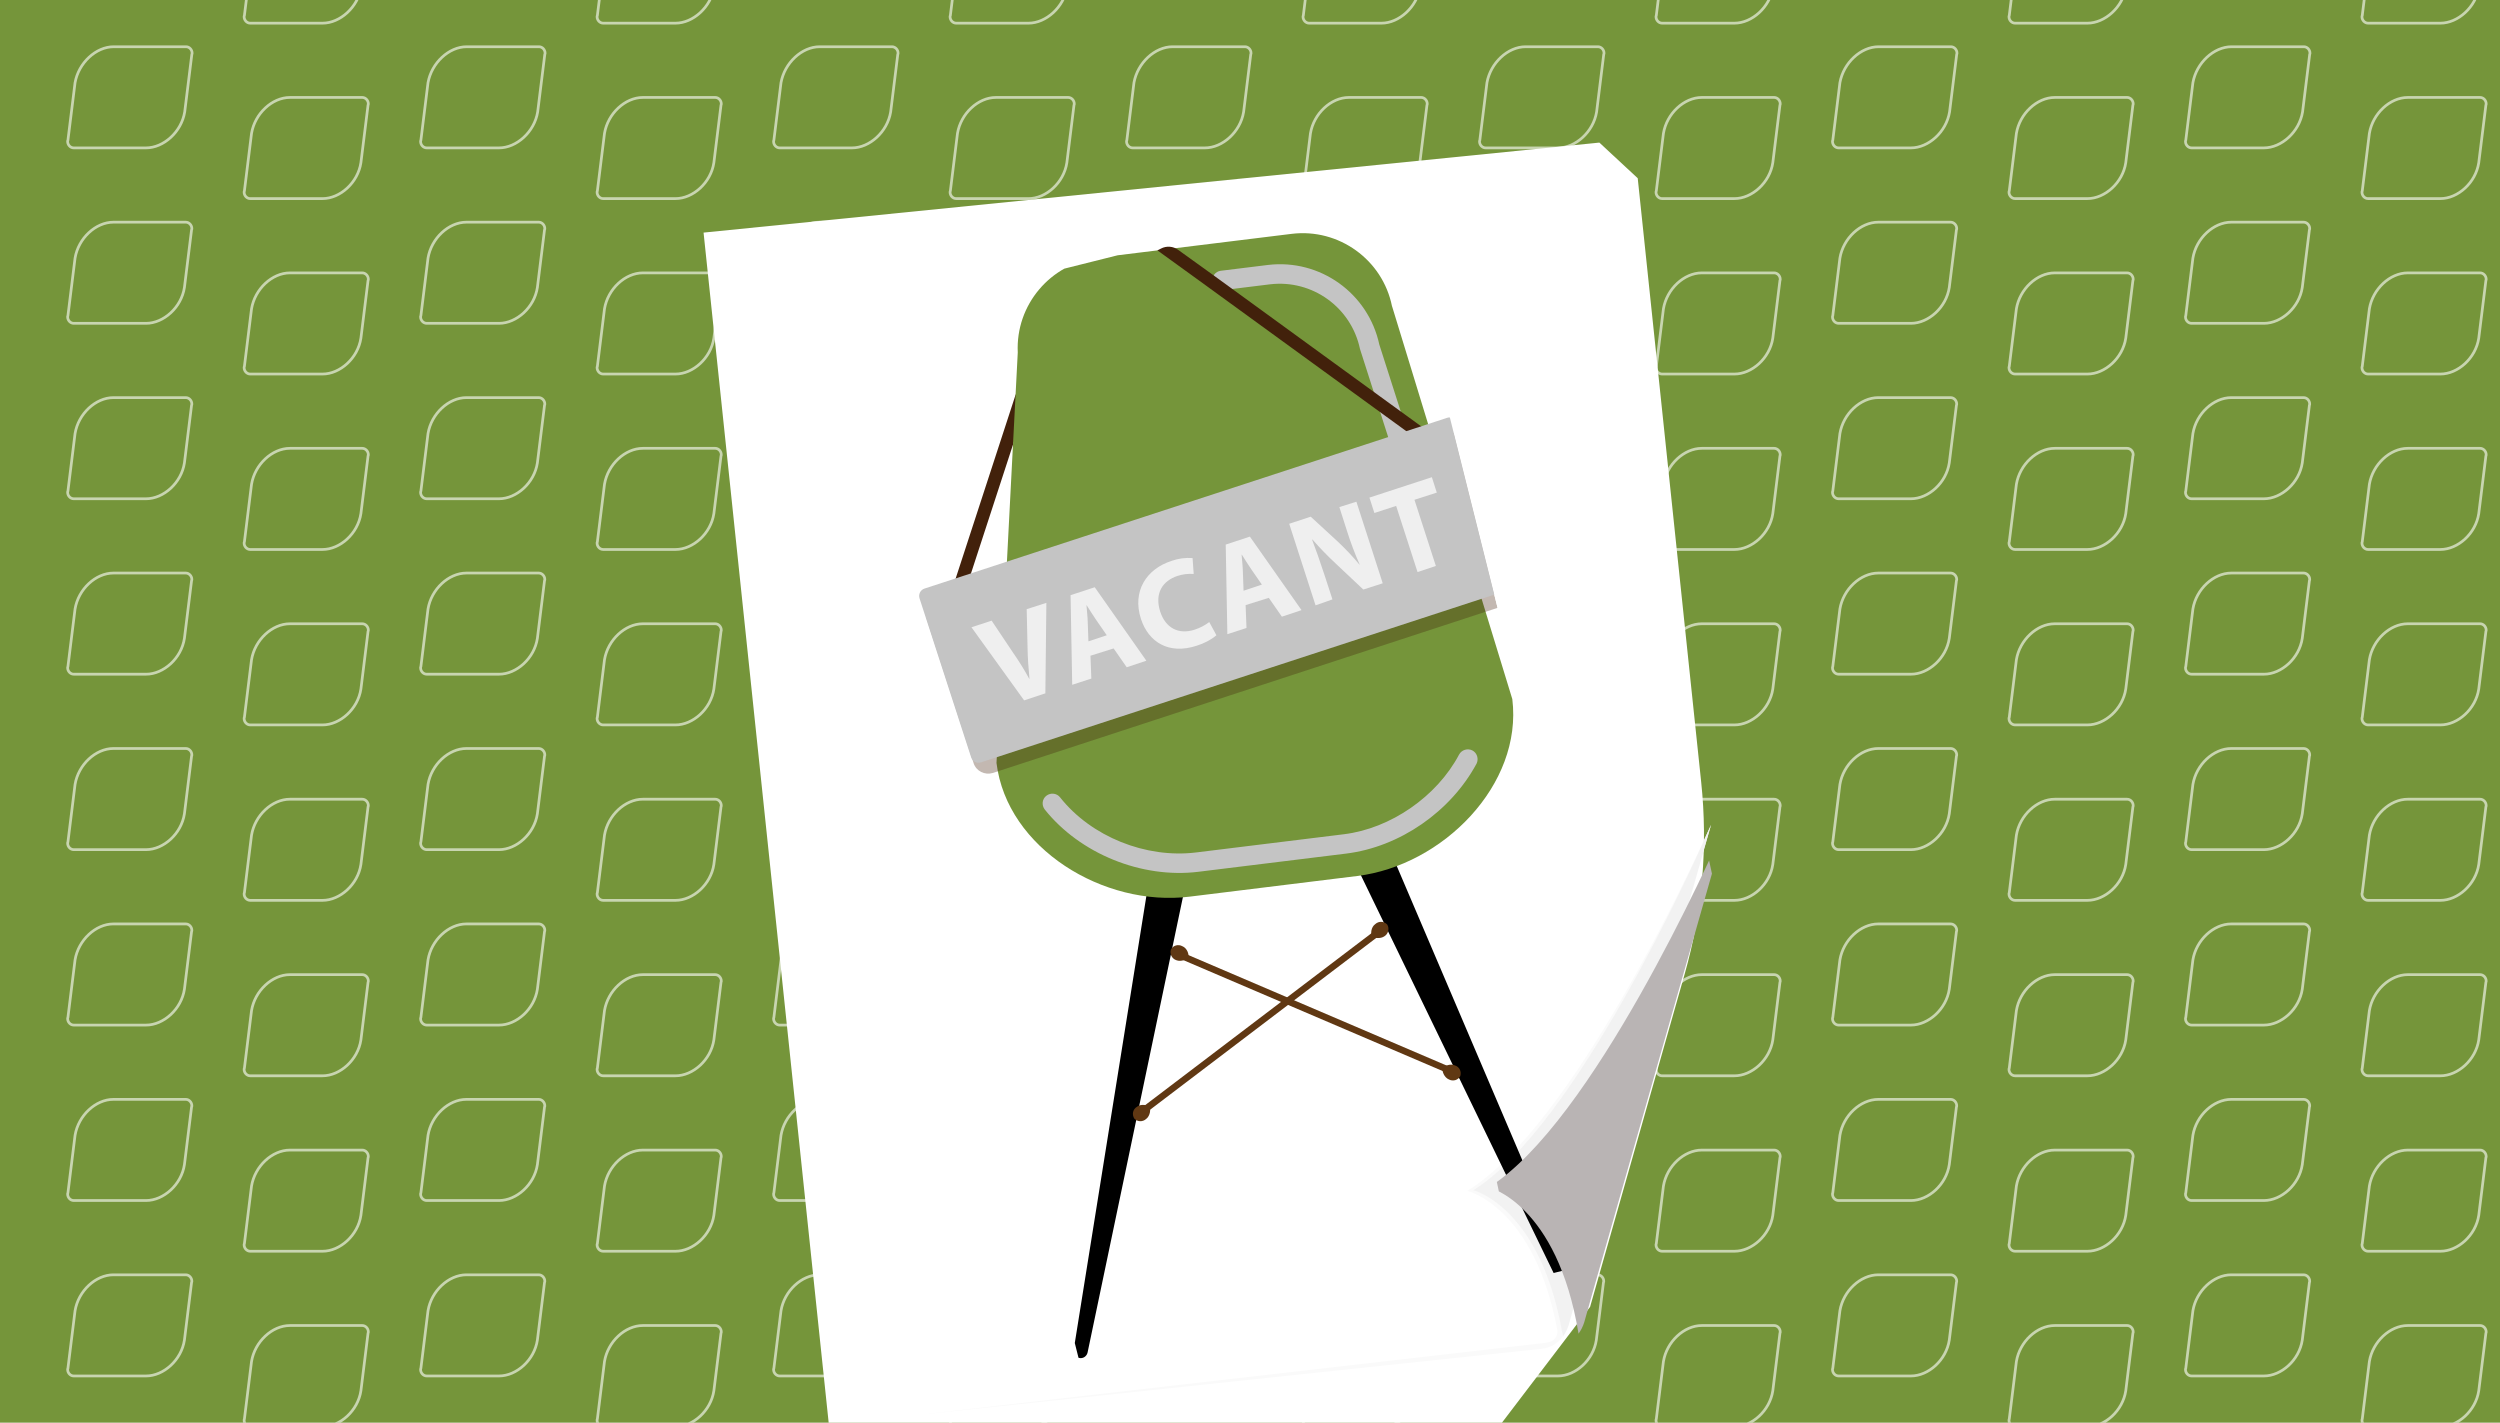
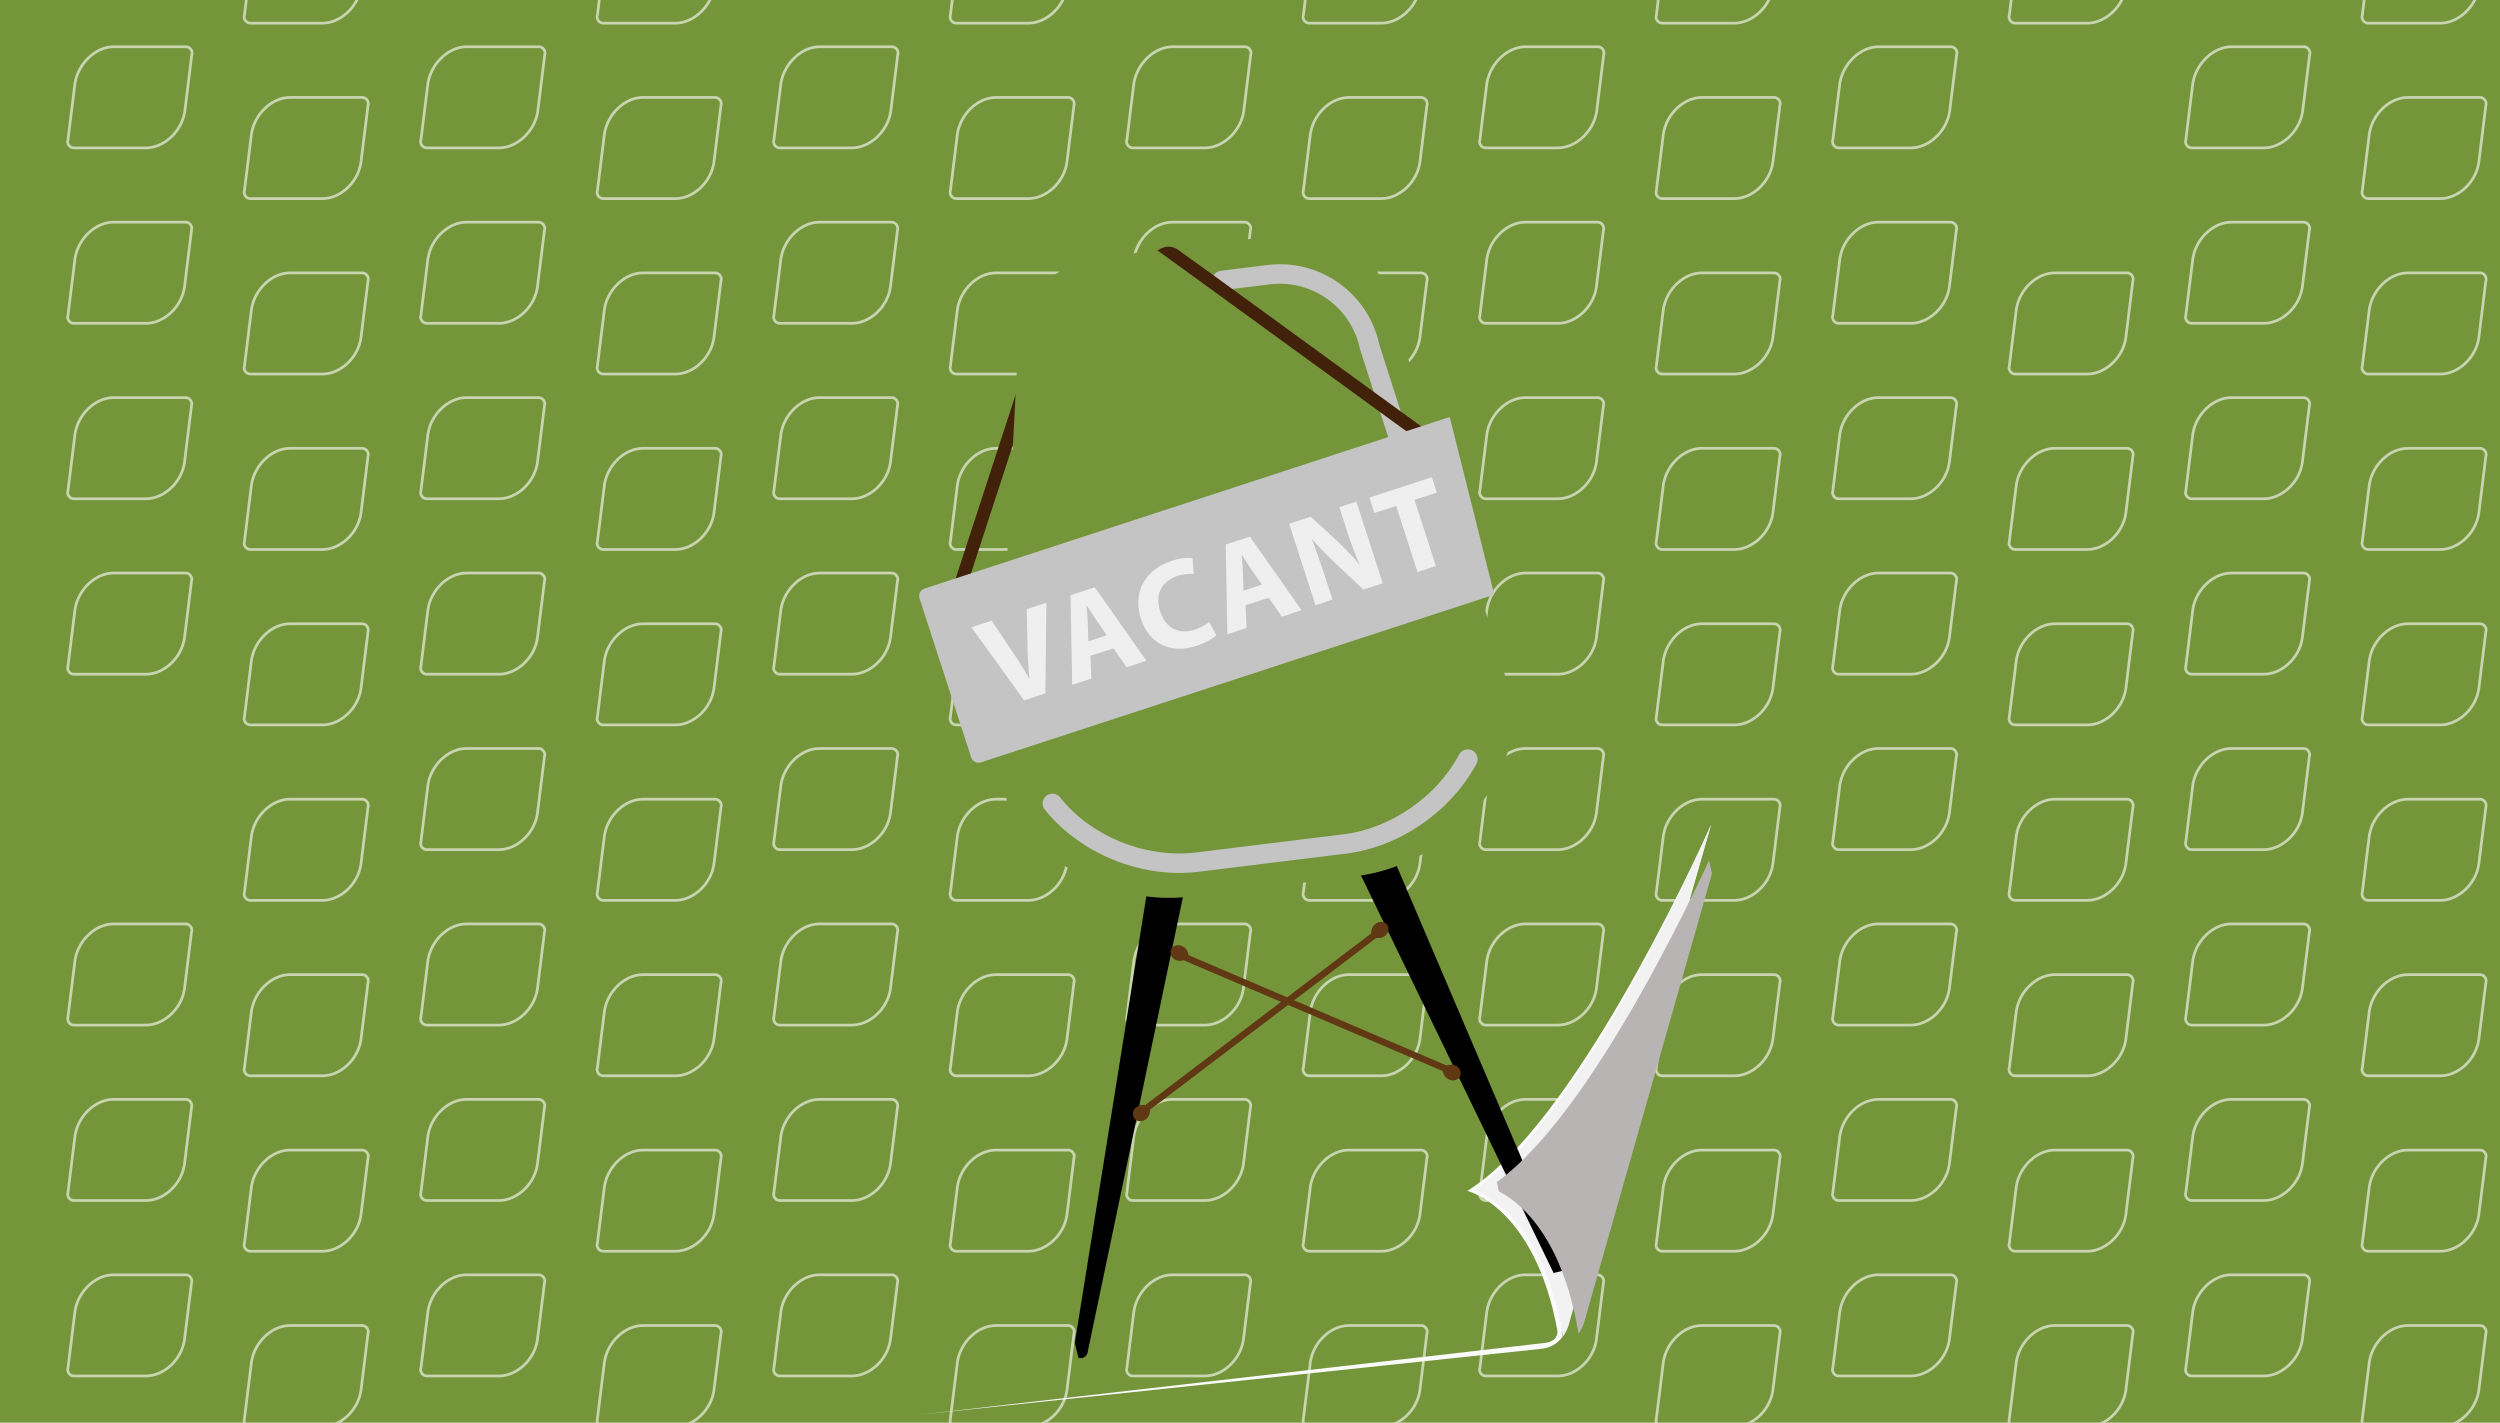
<svg xmlns="http://www.w3.org/2000/svg" id="Ebene_1" viewBox="0 0 912 519">
  <defs>
    <clipPath id="clippath">
      <rect x="6" width="906" height="519" style="fill:none; stroke-width:0px;" />
    </clipPath>
    <clipPath id="clippath-1">
      <rect x="212.2" y="-39.5" width="548.27" height="604.79" transform="translate(-44.22 107.49) rotate(-12.07)" style="fill:none; stroke-width:0px;" />
    </clipPath>
    <clipPath id="clippath-2">
      <rect x="318.44" y="9.78" width="338.66" height="506.35" transform="translate(-44.2 107.8) rotate(-12.07)" style="fill:none; stroke-width:0px;" />
    </clipPath>
    <clipPath id="clippath-3">
      <path d="M616.06,11.85l3.34-4.58,3.34-4.58,3.34-4.58,3.34-4.58L292.92,29.15h0l53.01,503.28h0l234.61-24.86h0c3.68-.39,7.24-1.97,9.99-4.47,2.94-2.62,4.99-6.06,6.01-9.79h0l52.27-183.49h0c3.38-11.83,5.61-24.03,6.63-36.31,1.01-12.38.9-24.84-.4-37.18h0l-25.53-242.89-3.34,4.58-3.34,4.58-3.34,4.58-3.43,4.69,23.76,226.07h0c1.18,11.14,1.26,22.4.33,33.67-.93,11.17-2.99,22.15-5.99,32.83h0l-52.27,183.49h0c-.23.73-.66,1.38-1.2,1.94-.56.46-1.22.83-2.02.92h0l-219.39,23.25-49.37-469.76L616.06,11.85Z" style="fill:none; stroke-width:0px;" />
    </clipPath>
    <clipPath id="clippath-4">
      <rect x="318.45" y="9.78" width="338.66" height="506.45" transform="translate(-44.21 107.8) rotate(-12.07)" style="fill:none; stroke-width:0px;" />
    </clipPath>
    <clipPath id="clippath-5">
      <path d="M256.66,84.85l51.15,486.58,244.96-24.04c4.67-.59,8.43-4.01,9.66-8.57l52.16-183.58c6.46-22.71,8.48-46.47,6-69.95l-24.65-234.53-339.27,34.09Z" style="fill:none; stroke-width:0px;" />
    </clipPath>
    <clipPath id="clippath-6">
      <rect x="206.2" y="-39.5" width="548.27" height="604.79" transform="translate(-44.35 106.24) rotate(-12.07)" style="fill:none; stroke-width:0px;" />
    </clipPath>
    <clipPath id="clippath-7">
      <rect x="344.7" y="88.15" width="214.8" height="398.79" transform="translate(-56.35 118.56) rotate(-14.07)" style="fill:none; stroke-width:0px;" />
    </clipPath>
    <clipPath id="clippath-8">
      <rect x="344.7" y="88.15" width="214.8" height="398.79" transform="translate(-56.35 118.56) rotate(-14.07)" style="fill:none; stroke-width:0px;" />
    </clipPath>
    <clipPath id="clippath-9">
-       <rect x="337.99" y="168.4" width="213.1" height="103.05" transform="translate(-40.13 114.69) rotate(-14.07)" style="fill:none; stroke-width:0px;" />
-     </clipPath>
+       </clipPath>
    <clipPath id="clippath-10">
      <rect x="539.34" y="304.59" width="100.25" height="179.99" transform="translate(-69.47 131.97) rotate(-12.07)" style="fill:none; stroke-width:0px;" />
    </clipPath>
    <clipPath id="clippath-11">
      <path d="M543.15,433.13s24.88,6.03,32.7,53.39c.88-1.2,1.63-2.69,2.08-4.14l3-10.68h0l48.97-171.88c-6.17,14.03-49.18,109.82-86.74,133.3" style="fill:none; stroke-width:0px;" />
    </clipPath>
  </defs>
  <g id="hero_jobsuche">
    <rect id="Rechteck_2079" width="912" height="519" style="fill:#75953a; stroke-width:0px;" />
    <g style="clip-path:url(#clippath);">
      <g id="hero_jobsuche-2">
        <g id="Gruppe_2339">
          <g id="Gruppe_1886">
            <g id="Gruppe_1870">
              <g id="Gruppe_1869">
                <g id="Gruppe_1868">
                  <path id="b" d="M53.28,53.95h-26.4c-1.2,0-2.2-1.1-2.2-2.3,0-.2,0-.3.1-.5l2.6-21c1.3-7.2,7.6-13.1,14.1-13.1h26.4c1.2,0,2.2,1.1,2.2,2.3,0,.2,0,.3-.1.5l-2.6,21c-1.2,7.3-7.7,13.1-14.1,13.1" style="fill:none; isolation:isolate; opacity:.6; stroke:#fff;" />
                  <path id="b-2" d="M53.28,117.95h-26.4c-1.2,0-2.2-1.1-2.2-2.3,0-.2,0-.3.1-.5l2.6-21c1.2-7.2,7.5-13.1,14-13.1h26.4c1.2,0,2.2,1.1,2.2,2.3,0,.2,0,.3-.1.5l-2.6,21c-1.1,7.3-7.6,13.1-14,13.1" style="fill:none; isolation:isolate; opacity:.6; stroke:#fff;" />
                  <path id="b-3" d="M53.28,181.95h-26.4c-1.2,0-2.2-1.1-2.2-2.3,0-.2,0-.3.1-.5l2.6-21c1.2-7.2,7.5-13.1,14-13.1h26.4c1.2,0,2.2,1.1,2.2,2.3,0,.2,0,.3-.1.5l-2.6,21c-1.1,7.3-7.6,13.1-14,13.1" style="fill:none; isolation:isolate; opacity:.6; stroke:#fff;" />
                  <path id="b-4" d="M53.28,245.95h-26.4c-1.2,0-2.2-1.1-2.2-2.3,0-.2,0-.3.1-.5l2.6-21c1.2-7.2,7.5-13.1,14-13.1h26.4c1.2,0,2.2,1.1,2.2,2.3,0,.2,0,.3-.1.5l-2.6,21c-1.1,7.3-7.6,13.1-14,13.1" style="fill:none; isolation:isolate; opacity:.6; stroke:#fff;" />
-                   <path id="b-5" d="M53.28,309.95h-26.4c-1.2,0-2.2-1.1-2.2-2.3,0-.2,0-.3.1-.5l2.6-21c1.2-7.2,7.5-13.1,14-13.1h26.4c1.2,0,2.2,1.1,2.2,2.3,0,.2,0,.3-.1.5l-2.6,21c-1.1,7.3-7.6,13.1-14,13.1" style="fill:none; isolation:isolate; opacity:.6; stroke:#fff;" />
                  <path id="b-6" d="M53.28,373.95h-26.4c-1.2,0-2.2-1.1-2.2-2.3,0-.2,0-.3.1-.5l2.6-21c1.2-7.2,7.5-13.1,14-13.1h26.4c1.2,0,2.2,1.1,2.2,2.3,0,.2,0,.3-.1.5l-2.6,21c-1.1,7.3-7.6,13.1-14,13.1" style="fill:none; isolation:isolate; opacity:.6; stroke:#fff;" />
                  <path id="b-7" d="M53.28,437.95h-26.4c-1.2,0-2.2-1.1-2.2-2.3,0-.2,0-.3.1-.5l2.6-21c1.2-7.2,7.5-13.1,14-13.1h26.4c1.2,0,2.2,1.1,2.2,2.3,0,.2,0,.3-.1.5l-2.6,21c-1.1,7.3-7.6,13.1-14,13.1" style="fill:none; isolation:isolate; opacity:.6; stroke:#fff;" />
                  <path id="b-8" d="M53.28,501.95h-26.4c-1.2,0-2.2-1.1-2.2-2.3,0-.2,0-.3.1-.5l2.6-21c1.2-7.2,7.5-13.1,14-13.1h26.4c1.2,0,2.2,1.1,2.2,2.3,0,.2,0,.3-.1.5l-2.6,21c-1.1,7.3-7.6,13.1-14,13.1" style="fill:none; isolation:isolate; opacity:.6; stroke:#fff;" />
                </g>
              </g>
            </g>
            <g id="Gruppe_1871">
              <g id="Gruppe_1869-2">
                <g id="Gruppe_1868-2">
                  <path id="b-9" d="M117.66,8.45h-26.4c-1.2,0-2.2-1.1-2.2-2.3,0-.2,0-.3.1-.5l2.6-21c1.3-7.2,7.6-13.1,14.1-13.1h26.4c1.2,0,2.2,1.1,2.2,2.3,0,.2,0,.3-.1.5l-2.6,21c-1.2,7.3-7.7,13.1-14.1,13.1" style="fill:none; isolation:isolate; opacity:.6; stroke:#fff;" />
                  <path id="b-10" d="M117.66,72.45h-26.4c-1.2,0-2.2-1.1-2.2-2.3,0-.2,0-.3.1-.5l2.6-21c1.2-7.2,7.5-13.1,14-13.1h26.4c1.2,0,2.2,1.1,2.2,2.3,0,.2,0,.3-.1.5l-2.6,21c-1.1,7.3-7.6,13.1-14,13.1" style="fill:none; isolation:isolate; opacity:.6; stroke:#fff;" />
                  <path id="b-11" d="M117.66,136.45h-26.4c-1.2,0-2.2-1.1-2.2-2.3,0-.2,0-.3.1-.5l2.6-21c1.2-7.2,7.5-13.1,14-13.1h26.4c1.2,0,2.2,1.1,2.2,2.3,0,.2,0,.3-.1.5l-2.6,21c-1.1,7.3-7.6,13.1-14,13.1" style="fill:none; isolation:isolate; opacity:.6; stroke:#fff;" />
                  <path id="b-12" d="M117.66,200.45h-26.4c-1.2,0-2.2-1.1-2.2-2.3,0-.2,0-.3.1-.5l2.6-21c1.2-7.2,7.5-13.1,14-13.1h26.4c1.2,0,2.2,1.1,2.2,2.3,0,.2,0,.3-.1.5l-2.6,21c-1.1,7.3-7.6,13.1-14,13.1" style="fill:none; isolation:isolate; opacity:.6; stroke:#fff;" />
                  <path id="b-13" d="M117.66,264.45h-26.4c-1.2,0-2.2-1.1-2.2-2.3,0-.2,0-.3.1-.5l2.6-21c1.2-7.2,7.5-13.1,14-13.1h26.4c1.2,0,2.2,1.1,2.2,2.3,0,.2,0,.3-.1.5l-2.6,21c-1.1,7.3-7.6,13.1-14,13.1" style="fill:none; isolation:isolate; opacity:.6; stroke:#fff;" />
                  <path id="b-14" d="M117.66,328.45h-26.4c-1.2,0-2.2-1.1-2.2-2.3,0-.2,0-.3.1-.5l2.6-21c1.2-7.2,7.5-13.1,14-13.1h26.4c1.2,0,2.2,1.1,2.2,2.3,0,.2,0,.3-.1.5l-2.6,21c-1.1,7.3-7.6,13.1-14,13.1" style="fill:none; isolation:isolate; opacity:.6; stroke:#fff;" />
                  <path id="b-15" d="M117.66,392.45h-26.4c-1.2,0-2.2-1.1-2.2-2.3,0-.2,0-.3.1-.5l2.6-21c1.2-7.2,7.5-13.1,14-13.1h26.4c1.2,0,2.2,1.1,2.2,2.3,0,.2,0,.3-.1.5l-2.6,21c-1.1,7.3-7.6,13.1-14,13.1" style="fill:none; isolation:isolate; opacity:.6; stroke:#fff;" />
                  <path id="b-16" d="M117.66,456.45h-26.4c-1.2,0-2.2-1.1-2.2-2.3,0-.2,0-.3.1-.5l2.6-21c1.2-7.2,7.5-13.1,14-13.1h26.4c1.2,0,2.2,1.1,2.2,2.3,0,.2,0,.3-.1.5l-2.6,21c-1.1,7.3-7.6,13.1-14,13.1" style="fill:none; isolation:isolate; opacity:.6; stroke:#fff;" />
                  <path id="b-17" d="M117.66,520.45h-26.4c-1.2,0-2.2-1.1-2.2-2.3,0-.2,0-.3.1-.5l2.6-21c1.2-7.2,7.5-13.1,14-13.1h26.4c1.2,0,2.2,1.1,2.2,2.3,0,.2,0,.3-.1.5l-2.6,21c-1.1,7.3-7.6,13.1-14,13.1" style="fill:none; isolation:isolate; opacity:.6; stroke:#fff;" />
                </g>
              </g>
            </g>
            <g id="Gruppe_1872">
              <g id="Gruppe_1869-3">
                <g id="Gruppe_1868-3">
                  <path id="b-18" d="M182.04,53.95h-26.4c-1.2,0-2.2-1.1-2.2-2.3,0-.2,0-.3.1-.5l2.6-21c1.3-7.2,7.6-13.1,14.1-13.1h26.4c1.2,0,2.2,1.1,2.2,2.3,0,.2,0,.3-.1.5l-2.6,21c-1.2,7.3-7.7,13.1-14.1,13.1" style="fill:none; isolation:isolate; opacity:.6; stroke:#fff;" />
                  <path id="b-19" d="M182.04,117.95h-26.4c-1.2,0-2.2-1.1-2.2-2.3,0-.2,0-.3.1-.5l2.6-21c1.2-7.2,7.5-13.1,14-13.1h26.4c1.2,0,2.2,1.1,2.2,2.3,0,.2,0,.3-.1.5l-2.6,21c-1.1,7.3-7.6,13.1-14,13.1" style="fill:none; isolation:isolate; opacity:.6; stroke:#fff;" />
                  <path id="b-20" d="M182.04,181.95h-26.4c-1.2,0-2.2-1.1-2.2-2.3,0-.2,0-.3.1-.5l2.6-21c1.2-7.2,7.5-13.1,14-13.1h26.4c1.2,0,2.2,1.1,2.2,2.3,0,.2,0,.3-.1.5l-2.6,21c-1.1,7.3-7.6,13.1-14,13.1" style="fill:none; isolation:isolate; opacity:.6; stroke:#fff;" />
                  <path id="b-21" d="M182.04,245.95h-26.4c-1.2,0-2.2-1.1-2.2-2.3,0-.2,0-.3.1-.5l2.6-21c1.2-7.2,7.5-13.1,14-13.1h26.4c1.2,0,2.2,1.1,2.2,2.3,0,.2,0,.3-.1.5l-2.6,21c-1.1,7.3-7.6,13.1-14,13.1" style="fill:none; isolation:isolate; opacity:.6; stroke:#fff;" />
                  <path id="b-22" d="M182.04,309.95h-26.4c-1.2,0-2.2-1.1-2.2-2.3,0-.2,0-.3.1-.5l2.6-21c1.2-7.2,7.5-13.1,14-13.1h26.4c1.2,0,2.2,1.1,2.2,2.3,0,.2,0,.3-.1.5l-2.6,21c-1.1,7.3-7.6,13.1-14,13.1" style="fill:none; isolation:isolate; opacity:.6; stroke:#fff;" />
                  <path id="b-23" d="M182.04,373.95h-26.4c-1.2,0-2.2-1.1-2.2-2.3,0-.2,0-.3.1-.5l2.6-21c1.2-7.2,7.5-13.1,14-13.1h26.4c1.2,0,2.2,1.1,2.2,2.3,0,.2,0,.3-.1.5l-2.6,21c-1.1,7.3-7.6,13.1-14,13.1" style="fill:none; isolation:isolate; opacity:.6; stroke:#fff;" />
                  <path id="b-24" d="M182.04,437.95h-26.4c-1.2,0-2.2-1.1-2.2-2.3,0-.2,0-.3.1-.5l2.6-21c1.2-7.2,7.5-13.1,14-13.1h26.4c1.2,0,2.2,1.1,2.2,2.3,0,.2,0,.3-.1.5l-2.6,21c-1.1,7.3-7.6,13.1-14,13.1" style="fill:none; isolation:isolate; opacity:.6; stroke:#fff;" />
                  <path id="b-25" d="M182.04,501.95h-26.4c-1.2,0-2.2-1.1-2.2-2.3,0-.2,0-.3.1-.5l2.6-21c1.2-7.2,7.5-13.1,14-13.1h26.4c1.2,0,2.2,1.1,2.2,2.3,0,.2,0,.3-.1.5l-2.6,21c-1.1,7.3-7.6,13.1-14,13.1" style="fill:none; isolation:isolate; opacity:.6; stroke:#fff;" />
                </g>
              </g>
            </g>
            <g id="Gruppe_1873">
              <g id="Gruppe_1869-4">
                <g id="Gruppe_1868-4">
                  <path id="b-26" d="M246.42,8.45h-26.4c-1.2,0-2.2-1.1-2.2-2.3,0-.2,0-.3.1-.5l2.6-21c1.3-7.2,7.6-13.1,14.1-13.1h26.4c1.2,0,2.2,1.1,2.2,2.3,0,.2,0,.3-.1.5l-2.6,21c-1.2,7.3-7.7,13.1-14.1,13.1" style="fill:none; isolation:isolate; opacity:.6; stroke:#fff;" />
                  <path id="b-27" d="M246.42,72.45h-26.4c-1.2,0-2.2-1.1-2.2-2.3,0-.2,0-.3.1-.5l2.6-21c1.2-7.2,7.5-13.1,14-13.1h26.4c1.2,0,2.2,1.1,2.2,2.3,0,.2,0,.3-.1.5l-2.6,21c-1.1,7.3-7.6,13.1-14,13.1" style="fill:none; isolation:isolate; opacity:.6; stroke:#fff;" />
                  <path id="b-28" d="M246.42,136.45h-26.4c-1.2,0-2.2-1.1-2.2-2.3,0-.2,0-.3.1-.5l2.6-21c1.2-7.2,7.5-13.1,14-13.1h26.4c1.2,0,2.2,1.1,2.2,2.3,0,.2,0,.3-.1.5l-2.6,21c-1.1,7.3-7.6,13.1-14,13.1" style="fill:none; isolation:isolate; opacity:.6; stroke:#fff;" />
                  <path id="b-29" d="M246.42,200.45h-26.4c-1.2,0-2.2-1.1-2.2-2.3,0-.2,0-.3.1-.5l2.6-21c1.2-7.2,7.5-13.1,14-13.1h26.4c1.2,0,2.2,1.1,2.2,2.3,0,.2,0,.3-.1.5l-2.6,21c-1.1,7.3-7.6,13.1-14,13.1" style="fill:none; isolation:isolate; opacity:.6; stroke:#fff;" />
                  <path id="b-30" d="M246.42,264.45h-26.4c-1.2,0-2.2-1.1-2.2-2.3,0-.2,0-.3.1-.5l2.6-21c1.2-7.2,7.5-13.1,14-13.1h26.4c1.2,0,2.2,1.1,2.2,2.3,0,.2,0,.3-.1.5l-2.6,21c-1.1,7.3-7.6,13.1-14,13.1" style="fill:none; isolation:isolate; opacity:.6; stroke:#fff;" />
                  <path id="b-31" d="M246.42,328.45h-26.4c-1.2,0-2.2-1.1-2.2-2.3,0-.2,0-.3.1-.5l2.6-21c1.2-7.2,7.5-13.1,14-13.1h26.4c1.2,0,2.2,1.1,2.2,2.3,0,.2,0,.3-.1.5l-2.6,21c-1.1,7.3-7.6,13.1-14,13.1" style="fill:none; isolation:isolate; opacity:.6; stroke:#fff;" />
                  <path id="b-32" d="M246.42,392.45h-26.4c-1.2,0-2.2-1.1-2.2-2.3,0-.2,0-.3.1-.5l2.6-21c1.2-7.2,7.5-13.1,14-13.1h26.4c1.2,0,2.2,1.1,2.2,2.3,0,.2,0,.3-.1.5l-2.6,21c-1.1,7.3-7.6,13.1-14,13.1" style="fill:none; isolation:isolate; opacity:.6; stroke:#fff;" />
                  <path id="b-33" d="M246.42,456.45h-26.4c-1.2,0-2.2-1.1-2.2-2.3,0-.2,0-.3.1-.5l2.6-21c1.2-7.2,7.5-13.1,14-13.1h26.4c1.2,0,2.2,1.1,2.2,2.3,0,.2,0,.3-.1.5l-2.6,21c-1.1,7.3-7.6,13.1-14,13.1" style="fill:none; isolation:isolate; opacity:.6; stroke:#fff;" />
                  <path id="b-34" d="M246.42,520.45h-26.4c-1.2,0-2.2-1.1-2.2-2.3,0-.2,0-.3.1-.5l2.6-21c1.2-7.2,7.5-13.1,14-13.1h26.4c1.2,0,2.2,1.1,2.2,2.3,0,.2,0,.3-.1.5l-2.6,21c-1.1,7.3-7.6,13.1-14,13.1" style="fill:none; isolation:isolate; opacity:.6; stroke:#fff;" />
                </g>
              </g>
            </g>
            <g id="Gruppe_1874">
              <g id="Gruppe_1869-5">
                <g id="Gruppe_1868-5">
                  <path id="b-35" d="M310.81,53.95h-26.4c-1.2,0-2.2-1.1-2.2-2.3,0-.2,0-.3.1-.5l2.6-21c1.3-7.2,7.6-13.1,14.1-13.1h26.4c1.2,0,2.2,1.1,2.2,2.3,0,.2,0,.3-.1.5l-2.6,21c-1.2,7.3-7.7,13.1-14.1,13.1" style="fill:none; isolation:isolate; opacity:.6; stroke:#fff;" />
                  <path id="b-36" d="M310.81,117.95h-26.4c-1.2,0-2.2-1.1-2.2-2.3,0-.2,0-.3.1-.5l2.6-21c1.2-7.2,7.5-13.1,14-13.1h26.4c1.2,0,2.2,1.1,2.2,2.3,0,.2,0,.3-.1.5l-2.6,21c-1.1,7.3-7.6,13.1-14,13.1" style="fill:none; isolation:isolate; opacity:.6; stroke:#fff;" />
                  <path id="b-37" d="M310.81,181.95h-26.4c-1.2,0-2.2-1.1-2.2-2.3,0-.2,0-.3.1-.5l2.6-21c1.2-7.2,7.5-13.1,14-13.1h26.4c1.2,0,2.2,1.1,2.2,2.3,0,.2,0,.3-.1.5l-2.6,21c-1.1,7.3-7.6,13.1-14,13.1" style="fill:none; isolation:isolate; opacity:.6; stroke:#fff;" />
                  <path id="b-38" d="M310.81,245.95h-26.4c-1.2,0-2.2-1.1-2.2-2.3,0-.2,0-.3.1-.5l2.6-21c1.2-7.2,7.5-13.1,14-13.1h26.4c1.2,0,2.2,1.1,2.2,2.3,0,.2,0,.3-.1.5l-2.6,21c-1.1,7.3-7.6,13.1-14,13.1" style="fill:none; isolation:isolate; opacity:.6; stroke:#fff;" />
                  <path id="b-39" d="M310.81,309.95h-26.4c-1.2,0-2.2-1.1-2.2-2.3,0-.2,0-.3.1-.5l2.6-21c1.2-7.2,7.5-13.1,14-13.1h26.4c1.2,0,2.2,1.1,2.2,2.3,0,.2,0,.3-.1.5l-2.6,21c-1.1,7.3-7.6,13.1-14,13.1" style="fill:none; isolation:isolate; opacity:.6; stroke:#fff;" />
                  <path id="b-40" d="M310.81,373.95h-26.4c-1.2,0-2.2-1.1-2.2-2.3,0-.2,0-.3.1-.5l2.6-21c1.2-7.2,7.5-13.1,14-13.1h26.4c1.2,0,2.2,1.1,2.2,2.3,0,.2,0,.3-.1.5l-2.6,21c-1.1,7.3-7.6,13.1-14,13.1" style="fill:none; isolation:isolate; opacity:.6; stroke:#fff;" />
                  <path id="b-41" d="M310.81,437.95h-26.4c-1.2,0-2.2-1.1-2.2-2.3,0-.2,0-.3.1-.5l2.6-21c1.2-7.2,7.5-13.1,14-13.1h26.4c1.2,0,2.2,1.1,2.2,2.3,0,.2,0,.3-.1.5l-2.6,21c-1.1,7.3-7.6,13.1-14,13.1" style="fill:none; isolation:isolate; opacity:.6; stroke:#fff;" />
                  <path id="b-42" d="M310.81,501.95h-26.4c-1.2,0-2.2-1.1-2.2-2.3,0-.2,0-.3.1-.5l2.6-21c1.2-7.2,7.5-13.1,14-13.1h26.4c1.2,0,2.2,1.1,2.2,2.3,0,.2,0,.3-.1.5l-2.6,21c-1.1,7.3-7.6,13.1-14,13.1" style="fill:none; isolation:isolate; opacity:.6; stroke:#fff;" />
                </g>
              </g>
            </g>
            <g id="Gruppe_1875">
              <g id="Gruppe_1869-6">
                <g id="Gruppe_1868-6">
                  <path id="b-43" d="M375.19,8.45h-26.4c-1.2,0-2.2-1.1-2.2-2.3,0-.2,0-.3.1-.5l2.6-21c1.3-7.2,7.6-13.1,14.1-13.1h26.4c1.2,0,2.2,1.1,2.2,2.3,0,.2,0,.3-.1.5l-2.6,21c-1.2,7.3-7.7,13.1-14.1,13.1" style="fill:none; isolation:isolate; opacity:.6; stroke:#fff;" />
                  <path id="b-44" d="M375.19,72.45h-26.4c-1.2,0-2.2-1.1-2.2-2.3,0-.2,0-.3.1-.5l2.6-21c1.2-7.2,7.5-13.1,14-13.1h26.4c1.2,0,2.2,1.1,2.2,2.3,0,.2,0,.3-.1.5l-2.6,21c-1.1,7.3-7.6,13.1-14,13.1" style="fill:none; isolation:isolate; opacity:.6; stroke:#fff;" />
                  <path id="b-45" d="M375.19,136.45h-26.4c-1.2,0-2.2-1.1-2.2-2.3,0-.2,0-.3.1-.5l2.6-21c1.2-7.2,7.5-13.1,14-13.1h26.4c1.2,0,2.2,1.1,2.2,2.3,0,.2,0,.3-.1.5l-2.6,21c-1.1,7.3-7.6,13.1-14,13.1" style="fill:none; isolation:isolate; opacity:.6; stroke:#fff;" />
                  <path id="b-46" d="M375.19,200.45h-26.4c-1.2,0-2.2-1.1-2.2-2.3,0-.2,0-.3.1-.5l2.6-21c1.2-7.2,7.5-13.1,14-13.1h26.4c1.2,0,2.2,1.1,2.2,2.3,0,.2,0,.3-.1.5l-2.6,21c-1.1,7.3-7.6,13.1-14,13.1" style="fill:none; isolation:isolate; opacity:.6; stroke:#fff;" />
                  <path id="b-47" d="M375.19,264.45h-26.4c-1.2,0-2.2-1.1-2.2-2.3,0-.2,0-.3.1-.5l2.6-21c1.2-7.2,7.5-13.1,14-13.1h26.4c1.2,0,2.2,1.1,2.2,2.3,0,.2,0,.3-.1.5l-2.6,21c-1.1,7.3-7.6,13.1-14,13.1" style="fill:none; isolation:isolate; opacity:.6; stroke:#fff;" />
                  <path id="b-48" d="M375.19,328.45h-26.4c-1.2,0-2.2-1.1-2.2-2.3,0-.2,0-.3.1-.5l2.6-21c1.2-7.2,7.5-13.1,14-13.1h26.4c1.2,0,2.2,1.1,2.2,2.3,0,.2,0,.3-.1.5l-2.6,21c-1.1,7.3-7.6,13.1-14,13.1" style="fill:none; isolation:isolate; opacity:.6; stroke:#fff;" />
                  <path id="b-49" d="M375.19,392.45h-26.4c-1.2,0-2.2-1.1-2.2-2.3,0-.2,0-.3.1-.5l2.6-21c1.2-7.2,7.5-13.1,14-13.1h26.4c1.2,0,2.2,1.1,2.2,2.3,0,.2,0,.3-.1.5l-2.6,21c-1.1,7.3-7.6,13.1-14,13.1" style="fill:none; isolation:isolate; opacity:.6; stroke:#fff;" />
                  <path id="b-50" d="M375.19,456.45h-26.4c-1.2,0-2.2-1.1-2.2-2.3,0-.2,0-.3.1-.5l2.6-21c1.2-7.2,7.5-13.1,14-13.1h26.4c1.2,0,2.2,1.1,2.2,2.3,0,.2,0,.3-.1.5l-2.6,21c-1.1,7.3-7.6,13.1-14,13.1" style="fill:none; isolation:isolate; opacity:.6; stroke:#fff;" />
                  <path id="b-51" d="M375.19,520.45h-26.4c-1.2,0-2.2-1.1-2.2-2.3,0-.2,0-.3.1-.5l2.6-21c1.2-7.2,7.5-13.1,14-13.1h26.4c1.2,0,2.2,1.1,2.2,2.3,0,.2,0,.3-.1.5l-2.6,21c-1.1,7.3-7.6,13.1-14,13.1" style="fill:none; isolation:isolate; opacity:.6; stroke:#fff;" />
                </g>
              </g>
            </g>
            <g id="Gruppe_1876">
              <g id="Gruppe_1869-7">
                <g id="Gruppe_1868-7">
                  <path id="b-52" d="M439.57,53.95h-26.4c-1.2,0-2.2-1.1-2.2-2.3,0-.2,0-.3.1-.5l2.6-21c1.3-7.2,7.6-13.1,14.1-13.1h26.4c1.2,0,2.2,1.1,2.2,2.3,0,.2,0,.3-.1.5l-2.6,21c-1.2,7.3-7.7,13.1-14.1,13.1" style="fill:none; isolation:isolate; opacity:.6; stroke:#fff;" />
                  <path id="b-53" d="M439.57,117.95h-26.4c-1.2,0-2.2-1.1-2.2-2.3,0-.2,0-.3.1-.5l2.6-21c1.2-7.2,7.5-13.1,14-13.1h26.4c1.2,0,2.2,1.1,2.2,2.3,0,.2,0,.3-.1.5l-2.6,21c-1.1,7.3-7.6,13.1-14,13.1" style="fill:none; isolation:isolate; opacity:.6; stroke:#fff;" />
                  <path id="b-54" d="M439.57,181.95h-26.4c-1.2,0-2.2-1.1-2.2-2.3,0-.2,0-.3.1-.5l2.6-21c1.2-7.2,7.5-13.1,14-13.1h26.4c1.2,0,2.2,1.1,2.2,2.3,0,.2,0,.3-.1.5l-2.6,21c-1.1,7.3-7.6,13.1-14,13.1" style="fill:none; isolation:isolate; opacity:.6; stroke:#fff;" />
                  <path id="b-55" d="M439.57,245.95h-26.4c-1.2,0-2.2-1.1-2.2-2.3,0-.2,0-.3.1-.5l2.6-21c1.2-7.2,7.5-13.1,14-13.1h26.4c1.2,0,2.2,1.1,2.2,2.3,0,.2,0,.3-.1.5l-2.6,21c-1.1,7.3-7.6,13.1-14,13.1" style="fill:none; isolation:isolate; opacity:.6; stroke:#fff;" />
                  <path id="b-56" d="M439.57,309.95h-26.4c-1.2,0-2.2-1.1-2.2-2.3,0-.2,0-.3.1-.5l2.6-21c1.2-7.2,7.5-13.1,14-13.1h26.4c1.2,0,2.2,1.1,2.2,2.3,0,.2,0,.3-.1.5l-2.6,21c-1.1,7.3-7.6,13.1-14,13.1" style="fill:none; isolation:isolate; opacity:.6; stroke:#fff;" />
                  <path id="b-57" d="M439.57,373.95h-26.4c-1.2,0-2.2-1.1-2.2-2.3,0-.2,0-.3.1-.5l2.6-21c1.2-7.2,7.5-13.1,14-13.1h26.4c1.2,0,2.2,1.1,2.2,2.3,0,.2,0,.3-.1.5l-2.6,21c-1.1,7.3-7.6,13.1-14,13.1" style="fill:none; isolation:isolate; opacity:.6; stroke:#fff;" />
                  <path id="b-58" d="M439.57,437.95h-26.4c-1.2,0-2.2-1.1-2.2-2.3,0-.2,0-.3.1-.5l2.6-21c1.2-7.2,7.5-13.1,14-13.1h26.4c1.2,0,2.2,1.1,2.2,2.3,0,.2,0,.3-.1.5l-2.6,21c-1.1,7.3-7.6,13.1-14,13.1" style="fill:none; isolation:isolate; opacity:.6; stroke:#fff;" />
                  <path id="b-59" d="M439.57,501.95h-26.4c-1.2,0-2.2-1.1-2.2-2.3,0-.2,0-.3.1-.5l2.6-21c1.2-7.2,7.5-13.1,14-13.1h26.4c1.2,0,2.2,1.1,2.2,2.3,0,.2,0,.3-.1.5l-2.6,21c-1.1,7.3-7.6,13.1-14,13.1" style="fill:none; isolation:isolate; opacity:.6; stroke:#fff;" />
                </g>
              </g>
            </g>
            <g id="Gruppe_1877">
              <g id="Gruppe_1869-8">
                <g id="Gruppe_1868-8">
                  <path id="b-60" d="M503.95,8.45h-26.4c-1.2,0-2.2-1.1-2.2-2.3,0-.2,0-.3.1-.5l2.6-21c1.3-7.2,7.6-13.1,14.1-13.1h26.4c1.2,0,2.2,1.1,2.2,2.3,0,.2,0,.3-.1.5l-2.6,21c-1.2,7.3-7.7,13.1-14.1,13.1" style="fill:none; isolation:isolate; opacity:.6; stroke:#fff;" />
                  <path id="b-61" d="M503.95,72.45h-26.4c-1.2,0-2.2-1.1-2.2-2.3,0-.2,0-.3.1-.5l2.6-21c1.2-7.2,7.5-13.1,14-13.1h26.4c1.2,0,2.2,1.1,2.2,2.3,0,.2,0,.3-.1.5l-2.6,21c-1.1,7.3-7.6,13.1-14,13.1" style="fill:none; isolation:isolate; opacity:.6; stroke:#fff;" />
                  <path id="b-62" d="M503.95,136.45h-26.4c-1.2,0-2.2-1.1-2.2-2.3,0-.2,0-.3.1-.5l2.6-21c1.2-7.2,7.5-13.1,14-13.1h26.4c1.2,0,2.2,1.1,2.2,2.3,0,.2,0,.3-.1.5l-2.6,21c-1.1,7.3-7.6,13.1-14,13.1" style="fill:none; isolation:isolate; opacity:.6; stroke:#fff;" />
                  <path id="b-63" d="M503.95,200.45h-26.4c-1.2,0-2.2-1.1-2.2-2.3,0-.2,0-.3.1-.5l2.6-21c1.2-7.2,7.5-13.1,14-13.1h26.4c1.2,0,2.2,1.1,2.2,2.3,0,.2,0,.3-.1.5l-2.6,21c-1.1,7.3-7.6,13.1-14,13.1" style="fill:none; isolation:isolate; opacity:.6; stroke:#fff;" />
                  <path id="b-64" d="M503.95,264.45h-26.4c-1.2,0-2.2-1.1-2.2-2.3,0-.2,0-.3.1-.5l2.6-21c1.2-7.2,7.5-13.1,14-13.1h26.4c1.2,0,2.2,1.1,2.2,2.3,0,.2,0,.3-.1.5l-2.6,21c-1.1,7.3-7.6,13.1-14,13.1" style="fill:none; isolation:isolate; opacity:.6; stroke:#fff;" />
                  <path id="b-65" d="M503.95,328.45h-26.4c-1.2,0-2.2-1.1-2.2-2.3,0-.2,0-.3.1-.5l2.6-21c1.2-7.2,7.5-13.1,14-13.1h26.4c1.2,0,2.2,1.1,2.2,2.3,0,.2,0,.3-.1.5l-2.6,21c-1.1,7.3-7.6,13.1-14,13.1" style="fill:none; isolation:isolate; opacity:.6; stroke:#fff;" />
                  <path id="b-66" d="M503.95,392.45h-26.4c-1.2,0-2.2-1.1-2.2-2.3,0-.2,0-.3.1-.5l2.6-21c1.2-7.2,7.5-13.1,14-13.1h26.4c1.2,0,2.2,1.1,2.2,2.3,0,.2,0,.3-.1.5l-2.6,21c-1.1,7.3-7.6,13.1-14,13.1" style="fill:none; isolation:isolate; opacity:.6; stroke:#fff;" />
                  <path id="b-67" d="M503.95,456.45h-26.4c-1.2,0-2.2-1.1-2.2-2.3,0-.2,0-.3.1-.5l2.6-21c1.2-7.2,7.5-13.1,14-13.1h26.4c1.2,0,2.2,1.1,2.2,2.3,0,.2,0,.3-.1.5l-2.6,21c-1.1,7.3-7.6,13.1-14,13.1" style="fill:none; isolation:isolate; opacity:.6; stroke:#fff;" />
                  <path id="b-68" d="M503.95,520.45h-26.4c-1.2,0-2.2-1.1-2.2-2.3,0-.2,0-.3.1-.5l2.6-21c1.2-7.2,7.5-13.1,14-13.1h26.4c1.2,0,2.2,1.1,2.2,2.3,0,.2,0,.3-.1.5l-2.6,21c-1.1,7.3-7.6,13.1-14,13.1" style="fill:none; isolation:isolate; opacity:.6; stroke:#fff;" />
                </g>
              </g>
            </g>
            <g id="Gruppe_1878">
              <g id="Gruppe_1869-9">
                <g id="Gruppe_1868-9">
                  <path id="b-69" d="M568.34,53.95h-26.4c-1.2,0-2.2-1.1-2.2-2.3,0-.2,0-.3.1-.5l2.6-21c1.3-7.2,7.6-13.1,14.1-13.1h26.4c1.2,0,2.2,1.1,2.2,2.3,0,.2,0,.3-.1.5l-2.6,21c-1.2,7.3-7.7,13.1-14.1,13.1" style="fill:none; isolation:isolate; opacity:.6; stroke:#fff;" />
                  <path id="b-70" d="M568.34,117.95h-26.4c-1.2,0-2.2-1.1-2.2-2.3,0-.2,0-.3.1-.5l2.6-21c1.2-7.2,7.5-13.1,14-13.1h26.4c1.2,0,2.2,1.1,2.2,2.3,0,.2,0,.3-.1.5l-2.6,21c-1.1,7.3-7.6,13.1-14,13.1" style="fill:none; isolation:isolate; opacity:.6; stroke:#fff;" />
                  <path id="b-71" d="M568.34,181.95h-26.4c-1.2,0-2.2-1.1-2.2-2.3,0-.2,0-.3.1-.5l2.6-21c1.2-7.2,7.5-13.1,14-13.1h26.4c1.2,0,2.2,1.1,2.2,2.3,0,.2,0,.3-.1.5l-2.6,21c-1.1,7.3-7.6,13.1-14,13.1" style="fill:none; isolation:isolate; opacity:.6; stroke:#fff;" />
                  <path id="b-72" d="M568.34,245.95h-26.4c-1.2,0-2.2-1.1-2.2-2.3,0-.2,0-.3.1-.5l2.6-21c1.2-7.2,7.5-13.1,14-13.1h26.4c1.2,0,2.2,1.1,2.2,2.3,0,.2,0,.3-.1.5l-2.6,21c-1.1,7.3-7.6,13.1-14,13.1" style="fill:none; isolation:isolate; opacity:.6; stroke:#fff;" />
                  <path id="b-73" d="M568.34,309.95h-26.4c-1.2,0-2.2-1.1-2.2-2.3,0-.2,0-.3.1-.5l2.6-21c1.2-7.2,7.5-13.1,14-13.1h26.4c1.2,0,2.2,1.1,2.2,2.3,0,.2,0,.3-.1.5l-2.6,21c-1.1,7.3-7.6,13.1-14,13.1" style="fill:none; isolation:isolate; opacity:.6; stroke:#fff;" />
                  <path id="b-74" d="M568.34,373.95h-26.4c-1.2,0-2.2-1.1-2.2-2.3,0-.2,0-.3.1-.5l2.6-21c1.2-7.2,7.5-13.1,14-13.1h26.4c1.2,0,2.2,1.1,2.2,2.3,0,.2,0,.3-.1.5l-2.6,21c-1.1,7.3-7.6,13.1-14,13.1" style="fill:none; isolation:isolate; opacity:.6; stroke:#fff;" />
                  <path id="b-75" d="M568.34,437.95h-26.4c-1.2,0-2.2-1.1-2.2-2.3,0-.2,0-.3.1-.5l2.6-21c1.2-7.2,7.5-13.1,14-13.1h26.4c1.2,0,2.2,1.1,2.2,2.3,0,.2,0,.3-.1.5l-2.6,21c-1.1,7.3-7.6,13.1-14,13.1" style="fill:none; isolation:isolate; opacity:.6; stroke:#fff;" />
                  <path id="b-76" d="M568.34,501.95h-26.4c-1.2,0-2.2-1.1-2.2-2.3,0-.2,0-.3.1-.5l2.6-21c1.2-7.2,7.5-13.1,14-13.1h26.4c1.2,0,2.2,1.1,2.2,2.3,0,.2,0,.3-.1.5l-2.6,21c-1.1,7.3-7.6,13.1-14,13.1" style="fill:none; isolation:isolate; opacity:.6; stroke:#fff;" />
                </g>
              </g>
            </g>
            <g id="Gruppe_1879">
              <g id="Gruppe_1869-10">
                <g id="Gruppe_1868-10">
                  <path id="b-77" d="M632.72,8.45h-26.4c-1.2,0-2.2-1.1-2.2-2.3,0-.2,0-.3.1-.5l2.6-21c1.3-7.2,7.6-13.1,14.1-13.1h26.4c1.2,0,2.2,1.1,2.2,2.3,0,.2,0,.3-.1.5l-2.6,21c-1.2,7.3-7.7,13.1-14.1,13.1" style="fill:none; isolation:isolate; opacity:.6; stroke:#fff;" />
                  <path id="b-78" d="M632.72,72.45h-26.4c-1.2,0-2.2-1.1-2.2-2.3,0-.2,0-.3.1-.5l2.6-21c1.2-7.2,7.5-13.1,14-13.1h26.4c1.2,0,2.2,1.1,2.2,2.3,0,.2,0,.3-.1.5l-2.6,21c-1.1,7.3-7.6,13.1-14,13.1" style="fill:none; isolation:isolate; opacity:.6; stroke:#fff;" />
                  <path id="b-79" d="M632.72,136.45h-26.4c-1.2,0-2.2-1.1-2.2-2.3,0-.2,0-.3.1-.5l2.6-21c1.2-7.2,7.5-13.1,14-13.1h26.4c1.2,0,2.2,1.1,2.2,2.3,0,.2,0,.3-.1.5l-2.6,21c-1.1,7.3-7.6,13.1-14,13.1" style="fill:none; isolation:isolate; opacity:.6; stroke:#fff;" />
                  <path id="b-80" d="M632.72,200.45h-26.4c-1.2,0-2.2-1.1-2.2-2.3,0-.2,0-.3.1-.5l2.6-21c1.2-7.2,7.5-13.1,14-13.1h26.4c1.2,0,2.2,1.1,2.2,2.3,0,.2,0,.3-.1.5l-2.6,21c-1.1,7.3-7.6,13.1-14,13.1" style="fill:none; isolation:isolate; opacity:.6; stroke:#fff;" />
                  <path id="b-81" d="M632.72,264.45h-26.4c-1.2,0-2.2-1.1-2.2-2.3,0-.2,0-.3.1-.5l2.6-21c1.2-7.2,7.5-13.1,14-13.1h26.4c1.2,0,2.2,1.1,2.2,2.3,0,.2,0,.3-.1.5l-2.6,21c-1.1,7.3-7.6,13.1-14,13.1" style="fill:none; isolation:isolate; opacity:.6; stroke:#fff;" />
                  <path id="b-82" d="M632.72,328.45h-26.4c-1.2,0-2.2-1.1-2.2-2.3,0-.2,0-.3.1-.5l2.6-21c1.2-7.2,7.5-13.1,14-13.1h26.4c1.2,0,2.2,1.1,2.2,2.3,0,.2,0,.3-.1.5l-2.6,21c-1.1,7.3-7.6,13.1-14,13.1" style="fill:none; isolation:isolate; opacity:.6; stroke:#fff;" />
                  <path id="b-83" d="M632.72,392.45h-26.4c-1.2,0-2.2-1.1-2.2-2.3,0-.2,0-.3.1-.5l2.6-21c1.2-7.2,7.5-13.1,14-13.1h26.4c1.2,0,2.2,1.1,2.2,2.3,0,.2,0,.3-.1.5l-2.6,21c-1.1,7.3-7.6,13.1-14,13.1" style="fill:none; isolation:isolate; opacity:.6; stroke:#fff;" />
                  <path id="b-84" d="M632.72,456.45h-26.4c-1.2,0-2.2-1.1-2.2-2.3,0-.2,0-.3.1-.5l2.6-21c1.2-7.2,7.5-13.1,14-13.1h26.4c1.2,0,2.2,1.1,2.2,2.3,0,.2,0,.3-.1.5l-2.6,21c-1.1,7.3-7.6,13.1-14,13.1" style="fill:none; isolation:isolate; opacity:.6; stroke:#fff;" />
                  <path id="b-85" d="M632.72,520.45h-26.4c-1.2,0-2.2-1.1-2.2-2.3,0-.2,0-.3.1-.5l2.6-21c1.2-7.2,7.5-13.1,14-13.1h26.4c1.2,0,2.2,1.1,2.2,2.3,0,.2,0,.3-.1.5l-2.6,21c-1.1,7.3-7.6,13.1-14,13.1" style="fill:none; isolation:isolate; opacity:.6; stroke:#fff;" />
                </g>
              </g>
            </g>
            <g id="Gruppe_1880">
              <g id="Gruppe_1869-11">
                <g id="Gruppe_1868-11">
                  <path id="b-86" d="M697.1,53.95h-26.4c-1.2,0-2.2-1.1-2.2-2.3,0-.2,0-.3.1-.5l2.6-21c1.3-7.2,7.6-13.1,14.1-13.1h26.4c1.2,0,2.2,1.1,2.2,2.3,0,.2,0,.3-.1.5l-2.6,21c-1.2,7.3-7.7,13.1-14.1,13.1" style="fill:none; isolation:isolate; opacity:.6; stroke:#fff;" />
                  <path id="b-87" d="M697.1,117.95h-26.4c-1.2,0-2.2-1.1-2.2-2.3,0-.2,0-.3.1-.5l2.6-21c1.2-7.2,7.5-13.1,14-13.1h26.4c1.2,0,2.2,1.1,2.2,2.3,0,.2,0,.3-.1.5l-2.6,21c-1.1,7.3-7.6,13.1-14,13.1" style="fill:none; isolation:isolate; opacity:.6; stroke:#fff;" />
                  <path id="b-88" d="M697.1,181.95h-26.4c-1.2,0-2.2-1.1-2.2-2.3,0-.2,0-.3.1-.5l2.6-21c1.2-7.2,7.5-13.1,14-13.1h26.4c1.2,0,2.2,1.1,2.2,2.3,0,.2,0,.3-.1.5l-2.6,21c-1.1,7.3-7.6,13.1-14,13.1" style="fill:none; isolation:isolate; opacity:.6; stroke:#fff;" />
                  <path id="b-89" d="M697.1,245.95h-26.4c-1.2,0-2.2-1.1-2.2-2.3,0-.2,0-.3.1-.5l2.6-21c1.2-7.2,7.5-13.1,14-13.1h26.4c1.2,0,2.2,1.1,2.2,2.3,0,.2,0,.3-.1.5l-2.6,21c-1.1,7.3-7.6,13.1-14,13.1" style="fill:none; isolation:isolate; opacity:.6; stroke:#fff;" />
                  <path id="b-90" d="M697.1,309.95h-26.4c-1.2,0-2.2-1.1-2.2-2.3,0-.2,0-.3.1-.5l2.6-21c1.2-7.2,7.5-13.1,14-13.1h26.4c1.2,0,2.2,1.1,2.2,2.3,0,.2,0,.3-.1.5l-2.6,21c-1.1,7.3-7.6,13.1-14,13.1" style="fill:none; isolation:isolate; opacity:.6; stroke:#fff;" />
                  <path id="b-91" d="M697.1,373.95h-26.4c-1.2,0-2.2-1.1-2.2-2.3,0-.2,0-.3.1-.5l2.6-21c1.2-7.2,7.5-13.1,14-13.1h26.4c1.2,0,2.2,1.1,2.2,2.3,0,.2,0,.3-.1.5l-2.6,21c-1.1,7.3-7.6,13.1-14,13.1" style="fill:none; isolation:isolate; opacity:.6; stroke:#fff;" />
                  <path id="b-92" d="M697.1,437.95h-26.4c-1.2,0-2.2-1.1-2.2-2.3,0-.2,0-.3.1-.5l2.6-21c1.2-7.2,7.5-13.1,14-13.1h26.4c1.2,0,2.2,1.1,2.2,2.3,0,.2,0,.3-.1.5l-2.6,21c-1.1,7.3-7.6,13.1-14,13.1" style="fill:none; isolation:isolate; opacity:.6; stroke:#fff;" />
                  <path id="b-93" d="M697.1,501.95h-26.4c-1.2,0-2.2-1.1-2.2-2.3,0-.2,0-.3.1-.5l2.6-21c1.2-7.2,7.5-13.1,14-13.1h26.4c1.2,0,2.2,1.1,2.2,2.3,0,.2,0,.3-.1.5l-2.6,21c-1.1,7.3-7.6,13.1-14,13.1" style="fill:none; isolation:isolate; opacity:.6; stroke:#fff;" />
                </g>
              </g>
            </g>
            <g id="Gruppe_1881">
              <g id="Gruppe_1869-12">
                <g id="Gruppe_1868-12">
                  <path id="b-94" d="M761.48,8.45h-26.4c-1.2,0-2.2-1.1-2.2-2.3,0-.2,0-.3.1-.5l2.6-21c1.3-7.2,7.6-13.1,14.1-13.1h26.4c1.2,0,2.2,1.1,2.2,2.3,0,.2,0,.3-.1.5l-2.6,21c-1.2,7.3-7.7,13.1-14.1,13.1" style="fill:none; isolation:isolate; opacity:.6; stroke:#fff;" />
-                   <path id="b-95" d="M761.48,72.45h-26.4c-1.2,0-2.2-1.1-2.2-2.3,0-.2,0-.3.1-.5l2.6-21c1.2-7.2,7.5-13.1,14-13.1h26.4c1.2,0,2.2,1.1,2.2,2.3,0,.2,0,.3-.1.5l-2.6,21c-1.1,7.3-7.6,13.1-14,13.1" style="fill:none; isolation:isolate; opacity:.6; stroke:#fff;" />
                  <path id="b-96" d="M761.48,136.45h-26.4c-1.2,0-2.2-1.1-2.2-2.3,0-.2,0-.3.1-.5l2.6-21c1.2-7.2,7.5-13.1,14-13.1h26.4c1.2,0,2.2,1.1,2.2,2.3,0,.2,0,.3-.1.5l-2.6,21c-1.1,7.3-7.6,13.1-14,13.1" style="fill:none; isolation:isolate; opacity:.6; stroke:#fff;" />
                  <path id="b-97" d="M761.48,200.45h-26.4c-1.2,0-2.2-1.1-2.2-2.3,0-.2,0-.3.1-.5l2.6-21c1.2-7.2,7.5-13.1,14-13.1h26.4c1.2,0,2.2,1.1,2.2,2.3,0,.2,0,.3-.1.5l-2.6,21c-1.1,7.3-7.6,13.1-14,13.1" style="fill:none; isolation:isolate; opacity:.6; stroke:#fff;" />
                  <path id="b-98" d="M761.48,264.45h-26.4c-1.2,0-2.2-1.1-2.2-2.3,0-.2,0-.3.1-.5l2.6-21c1.2-7.2,7.5-13.1,14-13.1h26.4c1.2,0,2.2,1.1,2.2,2.3,0,.2,0,.3-.1.5l-2.6,21c-1.1,7.3-7.6,13.1-14,13.1" style="fill:none; isolation:isolate; opacity:.6; stroke:#fff;" />
                  <path id="b-99" d="M761.48,328.45h-26.4c-1.2,0-2.2-1.1-2.2-2.3,0-.2,0-.3.1-.5l2.6-21c1.2-7.2,7.5-13.1,14-13.1h26.4c1.2,0,2.2,1.1,2.2,2.3,0,.2,0,.3-.1.5l-2.6,21c-1.1,7.3-7.6,13.1-14,13.1" style="fill:none; isolation:isolate; opacity:.6; stroke:#fff;" />
                  <path id="b-100" d="M761.48,392.45h-26.4c-1.2,0-2.2-1.1-2.2-2.3,0-.2,0-.3.1-.5l2.6-21c1.2-7.2,7.5-13.1,14-13.1h26.4c1.2,0,2.2,1.1,2.2,2.3,0,.2,0,.3-.1.5l-2.6,21c-1.1,7.3-7.6,13.1-14,13.1" style="fill:none; isolation:isolate; opacity:.6; stroke:#fff;" />
                  <path id="b-101" d="M761.48,456.45h-26.4c-1.2,0-2.2-1.1-2.2-2.3,0-.2,0-.3.1-.5l2.6-21c1.2-7.2,7.5-13.1,14-13.1h26.4c1.2,0,2.2,1.1,2.2,2.3,0,.2,0,.3-.1.5l-2.6,21c-1.1,7.3-7.6,13.1-14,13.1" style="fill:none; isolation:isolate; opacity:.6; stroke:#fff;" />
                  <path id="b-102" d="M761.48,520.45h-26.4c-1.2,0-2.2-1.1-2.2-2.3,0-.2,0-.3.1-.5l2.6-21c1.2-7.2,7.5-13.1,14-13.1h26.4c1.2,0,2.2,1.1,2.2,2.3,0,.2,0,.3-.1.5l-2.6,21c-1.1,7.3-7.6,13.1-14,13.1" style="fill:none; isolation:isolate; opacity:.6; stroke:#fff;" />
                </g>
              </g>
            </g>
            <g id="Gruppe_1882">
              <g id="Gruppe_1869-13">
                <g id="Gruppe_1868-13">
                  <path id="b-103" d="M825.87,53.95h-26.4c-1.2,0-2.2-1.1-2.2-2.3,0-.2,0-.3.1-.5l2.6-21c1.3-7.2,7.6-13.1,14.1-13.1h26.4c1.2,0,2.2,1.1,2.2,2.3,0,.2,0,.3-.1.5l-2.6,21c-1.2,7.3-7.7,13.1-14.1,13.1" style="fill:none; isolation:isolate; opacity:.6; stroke:#fff;" />
                  <path id="b-104" d="M825.87,117.95h-26.4c-1.2,0-2.2-1.1-2.2-2.3,0-.2,0-.3.1-.5l2.6-21c1.2-7.2,7.5-13.1,14-13.1h26.4c1.2,0,2.2,1.1,2.2,2.3,0,.2,0,.3-.1.5l-2.6,21c-1.1,7.3-7.6,13.1-14,13.1" style="fill:none; isolation:isolate; opacity:.6; stroke:#fff;" />
                  <path id="b-105" d="M825.87,181.95h-26.4c-1.2,0-2.2-1.1-2.2-2.3,0-.2,0-.3.1-.5l2.6-21c1.2-7.2,7.5-13.1,14-13.1h26.4c1.2,0,2.2,1.1,2.2,2.3,0,.2,0,.3-.1.5l-2.6,21c-1.1,7.3-7.6,13.1-14,13.1" style="fill:none; isolation:isolate; opacity:.6; stroke:#fff;" />
                  <path id="b-106" d="M825.87,245.95h-26.4c-1.2,0-2.2-1.1-2.2-2.3,0-.2,0-.3.1-.5l2.6-21c1.2-7.2,7.5-13.1,14-13.1h26.4c1.2,0,2.2,1.1,2.2,2.3,0,.2,0,.3-.1.5l-2.6,21c-1.1,7.3-7.6,13.1-14,13.1" style="fill:none; isolation:isolate; opacity:.6; stroke:#fff;" />
                  <path id="b-107" d="M825.87,309.95h-26.4c-1.2,0-2.2-1.1-2.2-2.3,0-.2,0-.3.1-.5l2.6-21c1.2-7.2,7.5-13.1,14-13.1h26.4c1.2,0,2.2,1.1,2.2,2.3,0,.2,0,.3-.1.5l-2.6,21c-1.1,7.3-7.6,13.1-14,13.1" style="fill:none; isolation:isolate; opacity:.6; stroke:#fff;" />
                  <path id="b-108" d="M825.87,373.95h-26.4c-1.2,0-2.2-1.1-2.2-2.3,0-.2,0-.3.1-.5l2.6-21c1.2-7.2,7.5-13.1,14-13.1h26.4c1.2,0,2.2,1.1,2.2,2.3,0,.2,0,.3-.1.5l-2.6,21c-1.1,7.3-7.6,13.1-14,13.1" style="fill:none; isolation:isolate; opacity:.6; stroke:#fff;" />
                  <path id="b-109" d="M825.87,437.95h-26.4c-1.2,0-2.2-1.1-2.2-2.3,0-.2,0-.3.1-.5l2.6-21c1.2-7.2,7.5-13.1,14-13.1h26.4c1.2,0,2.2,1.1,2.2,2.3,0,.2,0,.3-.1.5l-2.6,21c-1.1,7.3-7.6,13.1-14,13.1" style="fill:none; isolation:isolate; opacity:.6; stroke:#fff;" />
                  <path id="b-110" d="M825.87,501.95h-26.4c-1.2,0-2.2-1.1-2.2-2.3,0-.2,0-.3.1-.5l2.6-21c1.2-7.2,7.5-13.1,14-13.1h26.4c1.2,0,2.2,1.1,2.2,2.3,0,.2,0,.3-.1.5l-2.6,21c-1.1,7.3-7.6,13.1-14,13.1" style="fill:none; isolation:isolate; opacity:.6; stroke:#fff;" />
                </g>
              </g>
            </g>
            <g id="Gruppe_1883">
              <g id="Gruppe_1869-14">
                <g id="Gruppe_1868-14">
                  <path id="b-111" d="M890.25,8.45h-26.4c-1.2,0-2.2-1.1-2.2-2.3,0-.2,0-.3.1-.5l2.6-21c1.3-7.2,7.6-13.1,14.1-13.1h26.4c1.2,0,2.2,1.1,2.2,2.3,0,.2,0,.3-.1.5l-2.6,21c-1.2,7.3-7.7,13.1-14.1,13.1" style="fill:none; isolation:isolate; opacity:.6; stroke:#fff;" />
                  <path id="b-112" d="M890.25,72.45h-26.4c-1.2,0-2.2-1.1-2.2-2.3,0-.2,0-.3.1-.5l2.6-21c1.2-7.2,7.5-13.1,14-13.1h26.4c1.2,0,2.2,1.1,2.2,2.3,0,.2,0,.3-.1.5l-2.6,21c-1.1,7.3-7.6,13.1-14,13.1" style="fill:none; isolation:isolate; opacity:.6; stroke:#fff;" />
                  <path id="b-113" d="M890.25,136.45h-26.4c-1.2,0-2.2-1.1-2.2-2.3,0-.2,0-.3.1-.5l2.6-21c1.2-7.2,7.5-13.1,14-13.1h26.4c1.2,0,2.2,1.1,2.2,2.3,0,.2,0,.3-.1.5l-2.6,21c-1.1,7.3-7.6,13.1-14,13.1" style="fill:none; isolation:isolate; opacity:.6; stroke:#fff;" />
                  <path id="b-114" d="M890.25,200.45h-26.4c-1.2,0-2.2-1.1-2.2-2.3,0-.2,0-.3.1-.5l2.6-21c1.2-7.2,7.5-13.1,14-13.1h26.4c1.2,0,2.2,1.1,2.2,2.3,0,.2,0,.3-.1.5l-2.6,21c-1.1,7.3-7.6,13.1-14,13.1" style="fill:none; isolation:isolate; opacity:.6; stroke:#fff;" />
                  <path id="b-115" d="M890.25,264.45h-26.4c-1.2,0-2.2-1.1-2.2-2.3,0-.2,0-.3.1-.5l2.6-21c1.2-7.2,7.5-13.1,14-13.1h26.4c1.2,0,2.2,1.1,2.2,2.3,0,.2,0,.3-.1.5l-2.6,21c-1.1,7.3-7.6,13.1-14,13.1" style="fill:none; isolation:isolate; opacity:.6; stroke:#fff;" />
                  <path id="b-116" d="M890.25,328.45h-26.4c-1.2,0-2.2-1.1-2.2-2.3,0-.2,0-.3.1-.5l2.6-21c1.2-7.2,7.5-13.1,14-13.1h26.4c1.2,0,2.2,1.1,2.2,2.3,0,.2,0,.3-.1.5l-2.6,21c-1.1,7.3-7.6,13.1-14,13.1" style="fill:none; isolation:isolate; opacity:.6; stroke:#fff;" />
                  <path id="b-117" d="M890.25,392.45h-26.4c-1.2,0-2.2-1.1-2.2-2.3,0-.2,0-.3.1-.5l2.6-21c1.2-7.2,7.5-13.1,14-13.1h26.4c1.2,0,2.2,1.1,2.2,2.3,0,.2,0,.3-.1.5l-2.6,21c-1.1,7.3-7.6,13.1-14,13.1" style="fill:none; isolation:isolate; opacity:.6; stroke:#fff;" />
                  <path id="b-118" d="M890.25,456.45h-26.4c-1.2,0-2.2-1.1-2.2-2.3,0-.2,0-.3.1-.5l2.6-21c1.2-7.2,7.5-13.1,14-13.1h26.4c1.2,0,2.2,1.1,2.2,2.3,0,.2,0,.3-.1.5l-2.6,21c-1.1,7.3-7.6,13.1-14,13.1" style="fill:none; isolation:isolate; opacity:.6; stroke:#fff;" />
                  <path id="b-119" d="M890.25,520.45h-26.4c-1.2,0-2.2-1.1-2.2-2.3,0-.2,0-.3.1-.5l2.6-21c1.2-7.2,7.5-13.1,14-13.1h26.4c1.2,0,2.2,1.1,2.2,2.3,0,.2,0,.3-.1.5l-2.6,21c-1.1,7.3-7.6,13.1-14,13.1" style="fill:none; isolation:isolate; opacity:.6; stroke:#fff;" />
                </g>
              </g>
            </g>
          </g>
          <g id="Gruppe_1859">
            <g style="clip-path:url(#clippath-5);">
              <g id="Gruppe_1827">
-                 <path id="Pfad_2646" d="M-40.4,312.99L334.33-179.29l436.56,405.36-374.73,492.28L-40.4,312.99Z" style="fill:#fff; stroke-width:0px;" />
-               </g>
+                 </g>
            </g>
            <g style="clip-path:url(#clippath-6);">
              <g id="Gruppe_1850">
                <path id="Pfad_2642" d="M535.26,434.43s24.45,5.77,32.8,50.57c.38,1.67-.44,3.47-2.07,4.24-.76.38-1.55.57-2.45.66l-228.03,26.18,226.95-24.05c3.08-.33,5.83-1.92,7.58-4.42l-.3-1.88h0c.33-.64.56-1.37.8-2l3.1-10.69h0l50.55-172.14c-6.36,14.05-50.47,109.96-88.93,133.54" style="fill:#fafafa; stroke-width:0px;" />
                <path id="Pfad_2644" d="M537.45,434.2s24.88,6.03,32.7,53.39c.88-1.2,1.63-2.69,2.08-4.14l3-10.68h0l48.97-171.87c-6.17,14.03-49.18,109.82-86.74,133.3" style="fill:#f2f2f2; stroke-width:0px;" />
              </g>
            </g>
            <path id="Pfad_4603" d="M182.3-8.79l544.94-57.71,63.23,601.1-544.94,57.71L182.3-8.79Z" style="fill:none; stroke-width:0px;" />
            <g id="Gruppe_1867">
              <g style="clip-path:url(#clippath-7);">
                <g id="Gruppe_1866">
                  <path id="Pfad_4604" d="M346.24,218.35l24.29-74.47,4.51,1.46-24.29,74.47-4.51-1.46Z" style="fill:#42210b; stroke-width:0px;" />
                  <path id="Pfad_4605" d="M417.06,344l.93-2.23,121.32,51.89-.93,2.23-121.32-51.89Z" style="fill:#603813; stroke-width:0px;" />
                  <path id="Pfad_4606" d="M406.92,411.38l105.18-79.9,1.45,1.94-105.18,79.9-1.45-1.94Z" style="fill:#603813; stroke-width:0px;" />
                  <g id="Gruppe_1865">
                    <g style="clip-path:url(#clippath-8);">
                      <g id="Gruppe_1864">
                        <path id="Pfad_2648" d="M500.81,295.48l74.4,174.31c.57,1.34-.05,2.83-1.4,3.4-1.24.56-2.72.03-3.37-1.2l-82.6-170.47c-1.74-3.52-.26-7.83,3.26-9.57s7.83-.26,9.57,3.26v.1c.11-.01.12.09.14.19" style="stroke-width:0px;" />
                        <path id="Pfad_2649" d="M435.59,307.85l-38.84,185.54c-.33,1.45-1.73,2.33-3.08,1.99s-2.21-1.54-1.98-2.98l29.97-187.16c.53-3.9,4.13-6.56,8.03-6.03,3.9.53,6.56,4.13,6.03,8.03.01.1.02.2-.06.31.01.1.02.2-.06.31" style="stroke-width:0px;" />
                        <path id="Pfad_2650" d="M433.52,349.13c-.3.84-2.7,1.84-4.4,1.15-1.58-.51-2.5-2.31-1.99-3.89.82-1.51,2.67-2.04,4.18-1.22,1.8.69,2.5,3.12,2.2,3.96" style="fill:#603813; stroke-width:0px;" />
                        <path id="Pfad_2651" d="M500.53,341.48c.5.75,3.06,1.13,4.54.05,1.4-.88,1.87-2.85.99-4.25-1.16-1.27-3.09-1.33-4.36-.17-1.58,1.1-1.77,3.65-1.17,4.38" style="fill:#603813; stroke-width:0px;" />
                        <path id="Pfad_2652" d="M419.29,403.81c.59.73.3,3.29-1.17,4.38-1.27,1.16-3.19,1.1-4.36-.17-.89-1.5-.52-3.36.99-4.25,1.47-1.19,3.95-.69,4.54.05" style="fill:#603813; stroke-width:0px;" />
                        <path id="Pfad_2653" d="M526.34,389.81c-.4.86.5,3.26,2.2,3.96,1.51.82,3.36.29,4.18-1.22.5-1.67-.32-3.39-1.99-3.89-1.71-.8-4.1.3-4.4,1.15" style="fill:#603813; stroke-width:0px;" />
                        <path id="Pfad_2654" d="M507.81,111.75c-3.41-17.02-19.45-28.55-36.62-26.44l-70.8,8.72c-17.18,2.12-29.94,17.2-29.11,34.54l-7.76,149.75c3.85,31.28,39.25,52.63,70.43,48.78l61.17-7.54c31.18-3.84,60.42-33.25,56.57-64.53l-43.86-143.29Z" style="fill:#75953a; stroke-width:0px;" />
                        <path id="Pfad_2655" d="M491.07,311.39l-53.92,6.64c-20.65,2.54-43.15-6.58-56.03-22.73-1.2-1.57-.97-3.81.59-5.01s3.81-.97,5.01.59c11.34,14.33,31.28,22.36,49.65,20.09l53.92-6.64c16.98-2.09,33.89-13.75,41.98-29.06.9-1.72,3.13-2.4,4.85-1.51s2.4,3.13,1.51,4.85h0c-9.44,17.49-28.01,30.37-47.58,32.78" style="fill:#c4c4c4; stroke-width:0px;" />
                        <path id="Pfad_2656" d="M528.15,217.91c-1.69.21-3.32-.8-3.83-2.45l-28.2-88.16c-3.18-15.13-17.34-25.38-32.75-23.59l-17.18,2.12c-1.99.24-3.68-1.26-3.92-3.15s1.16-3.67,3.05-3.9l17.28-2.13c18.98-2.24,36.55,10.32,40.58,29.07l28.03,87.58c.63,1.84-.43,3.88-2.27,4.51l-.79.1" style="fill:#c4c4c4; stroke-width:0px;" />
                        <path id="Pfad_2657" d="M380.4,264.85c-1.99.24-3.77-1.15-4-3.04-.02-.2-.05-.4.03-.61l2.35-57.04c.07-1.92,1.79-3.45,3.72-3.38s3.45,1.79,3.38,3.72h0l-2.36,56.95c0,1.71-1.32,3.19-3.11,3.41" style="fill:#fdd6d0; stroke-width:0px;" />
                        <path id="Pfad_2658" d="M524.51,159.79l-1.38,1.88-1.37,1.98-11.85-8.62-73.52-53.44-14.17-10.25,1.33-.67c1.99-1.05,4.43-.85,6.2.45l13.39,9.64,64,46.55,14.72,10.69,2.64,1.79Z" style="fill:#42210b; stroke-width:0px;" />
                        <g id="Gruppe_1863" style="opacity:.32;">
                          <g id="Gruppe_1862">
                            <g style="clip-path:url(#clippath-9);">
                              <g id="Gruppe_1861">
                                <path id="Pfad_2659" d="M355.18,278.42l-17.21-52.92c-.96-2.91.67-6.03,3.57-6.99l185.39-60.54c2.91-.96,6.03.67,6.99,3.57h0l17.19,52.82c.96,2.91-.67,6.03-3.57,6.99l-185.38,60.64c-2.92.86-6.03-.67-6.99-3.57h0" style="fill:#42210b; stroke-width:0px;" />
                              </g>
                            </g>
                          </g>
                        </g>
                        <path id="Pfad_2660" d="M354.29,276.33l-18.85-58.06c-.48-1.45.33-3.06,1.78-3.55l190.72-62.31c1.45-.48,3.06.33,3.55,1.78h0l18.85,58.06c.48,1.45-.33,3.06-1.78,3.55l-190.72,62.31c-1.45.48-3.06-.33-3.55-1.78h0" style="fill:#c4c4c4; stroke-width:0px;" />
                        <path id="Pfad_2661" d="M373.6,255.5l-19.21-26.67,7.36-2.42,7.66,11.46c2.2,3.16,4.21,6.34,6.04,9.74h.1c-.37-3.8-.64-7.7-.7-11.42l-.31-13.97,7.18-2.3-.37,33.01-7.75,2.57Z" style="fill:#efefef; stroke-width:0px;" />
                        <path id="Pfad_2662" d="M397.8,239.21l.32,8.33-6.98,2.27-.6-32.69,8.82-2.9,18.83,26.81-7.16,2.39-4.78-6.87-8.44,2.65ZM403.74,231.73l-3.92-5.67c-1.1-1.58-2.36-3.64-3.37-5.23h-.1c.13,1.91.43,4.29.46,6.21l.25,6.93,6.68-2.23Z" style="fill:#efefef; stroke-width:0px;" />
                        <path id="Pfad_2663" d="M443.76,231.74c-2.1,1.77-4.57,2.98-7.19,3.81-10.27,3.38-17.61-1.36-20.36-9.79-3.27-10.18,2.09-18.2,11.11-21.13,2.51-.91,5.09-1.23,7.73-1.05l.41,5.8c-2.03-.15-4.02.09-5.96.73-5.33,1.77-8.4,6.28-6.27,12.97,1.95,6.01,6.7,8.55,12.61,6.61,1.94-.64,3.74-1.57,5.3-2.77l2.61,4.82Z" style="fill:#efefef; stroke-width:0px;" />
                        <path id="Pfad_2664" d="M454.4,220.75l.32,8.33-6.98,2.27-.6-32.69,8.82-2.9,18.83,26.81-7.16,2.39-4.78-6.87-8.44,2.65ZM460.33,213.26l-3.92-5.67c-1.1-1.58-2.36-3.64-3.37-5.23h-.1c.13,1.91.43,4.29.46,6.21l.25,6.93,6.68-2.23Z" style="fill:#efefef; stroke-width:0px;" />
                        <path id="Pfad_2665" d="M479.91,220.83l-9.61-29.76,7.85-2.58,9.66,8.89c2.85,2.67,5.62,5.56,8.11,8.58h.1c-1.8-4.02-3.31-8.07-4.63-12.24l-2.79-8.73,6.21-1.97,9.61,29.76-7.08,2.28-10.04-9.45c-2.96-2.76-5.85-5.73-8.55-8.83l-.09.11c1.48,3.85,2.9,8.01,4.51,12.85l2.91,8.92-6.18,2.17Z" style="fill:#efefef; stroke-width:0px;" />
                        <path id="Pfad_2666" d="M509.32,184.55l-7.95,2.59-1.8-5.62,22.77-7.44,1.8,5.62-8.15,2.62,7.81,24.14-6.68,2.23-7.81-24.14Z" style="fill:#efefef; stroke-width:0px;" />
                      </g>
                    </g>
                  </g>
                </g>
              </g>
            </g>
          </g>
          <g id="Gruppe_1860">
            <g style="clip-path:url(#clippath-10);">
              <g id="Gruppe_1847">
                <g id="Gruppe_1846">
                  <g style="clip-path:url(#clippath-11);">
                    <g id="Gruppe_1845">
                      <path id="Pfad_2647" d="M474.7,452.83l74.99-192.23,154.57,75.64-74.98,192.33-154.58-75.74Z" style="fill:#b9b4b4; stroke-width:0px;" />
                    </g>
                  </g>
                </g>
              </g>
            </g>
          </g>
        </g>
      </g>
    </g>
  </g>
</svg>